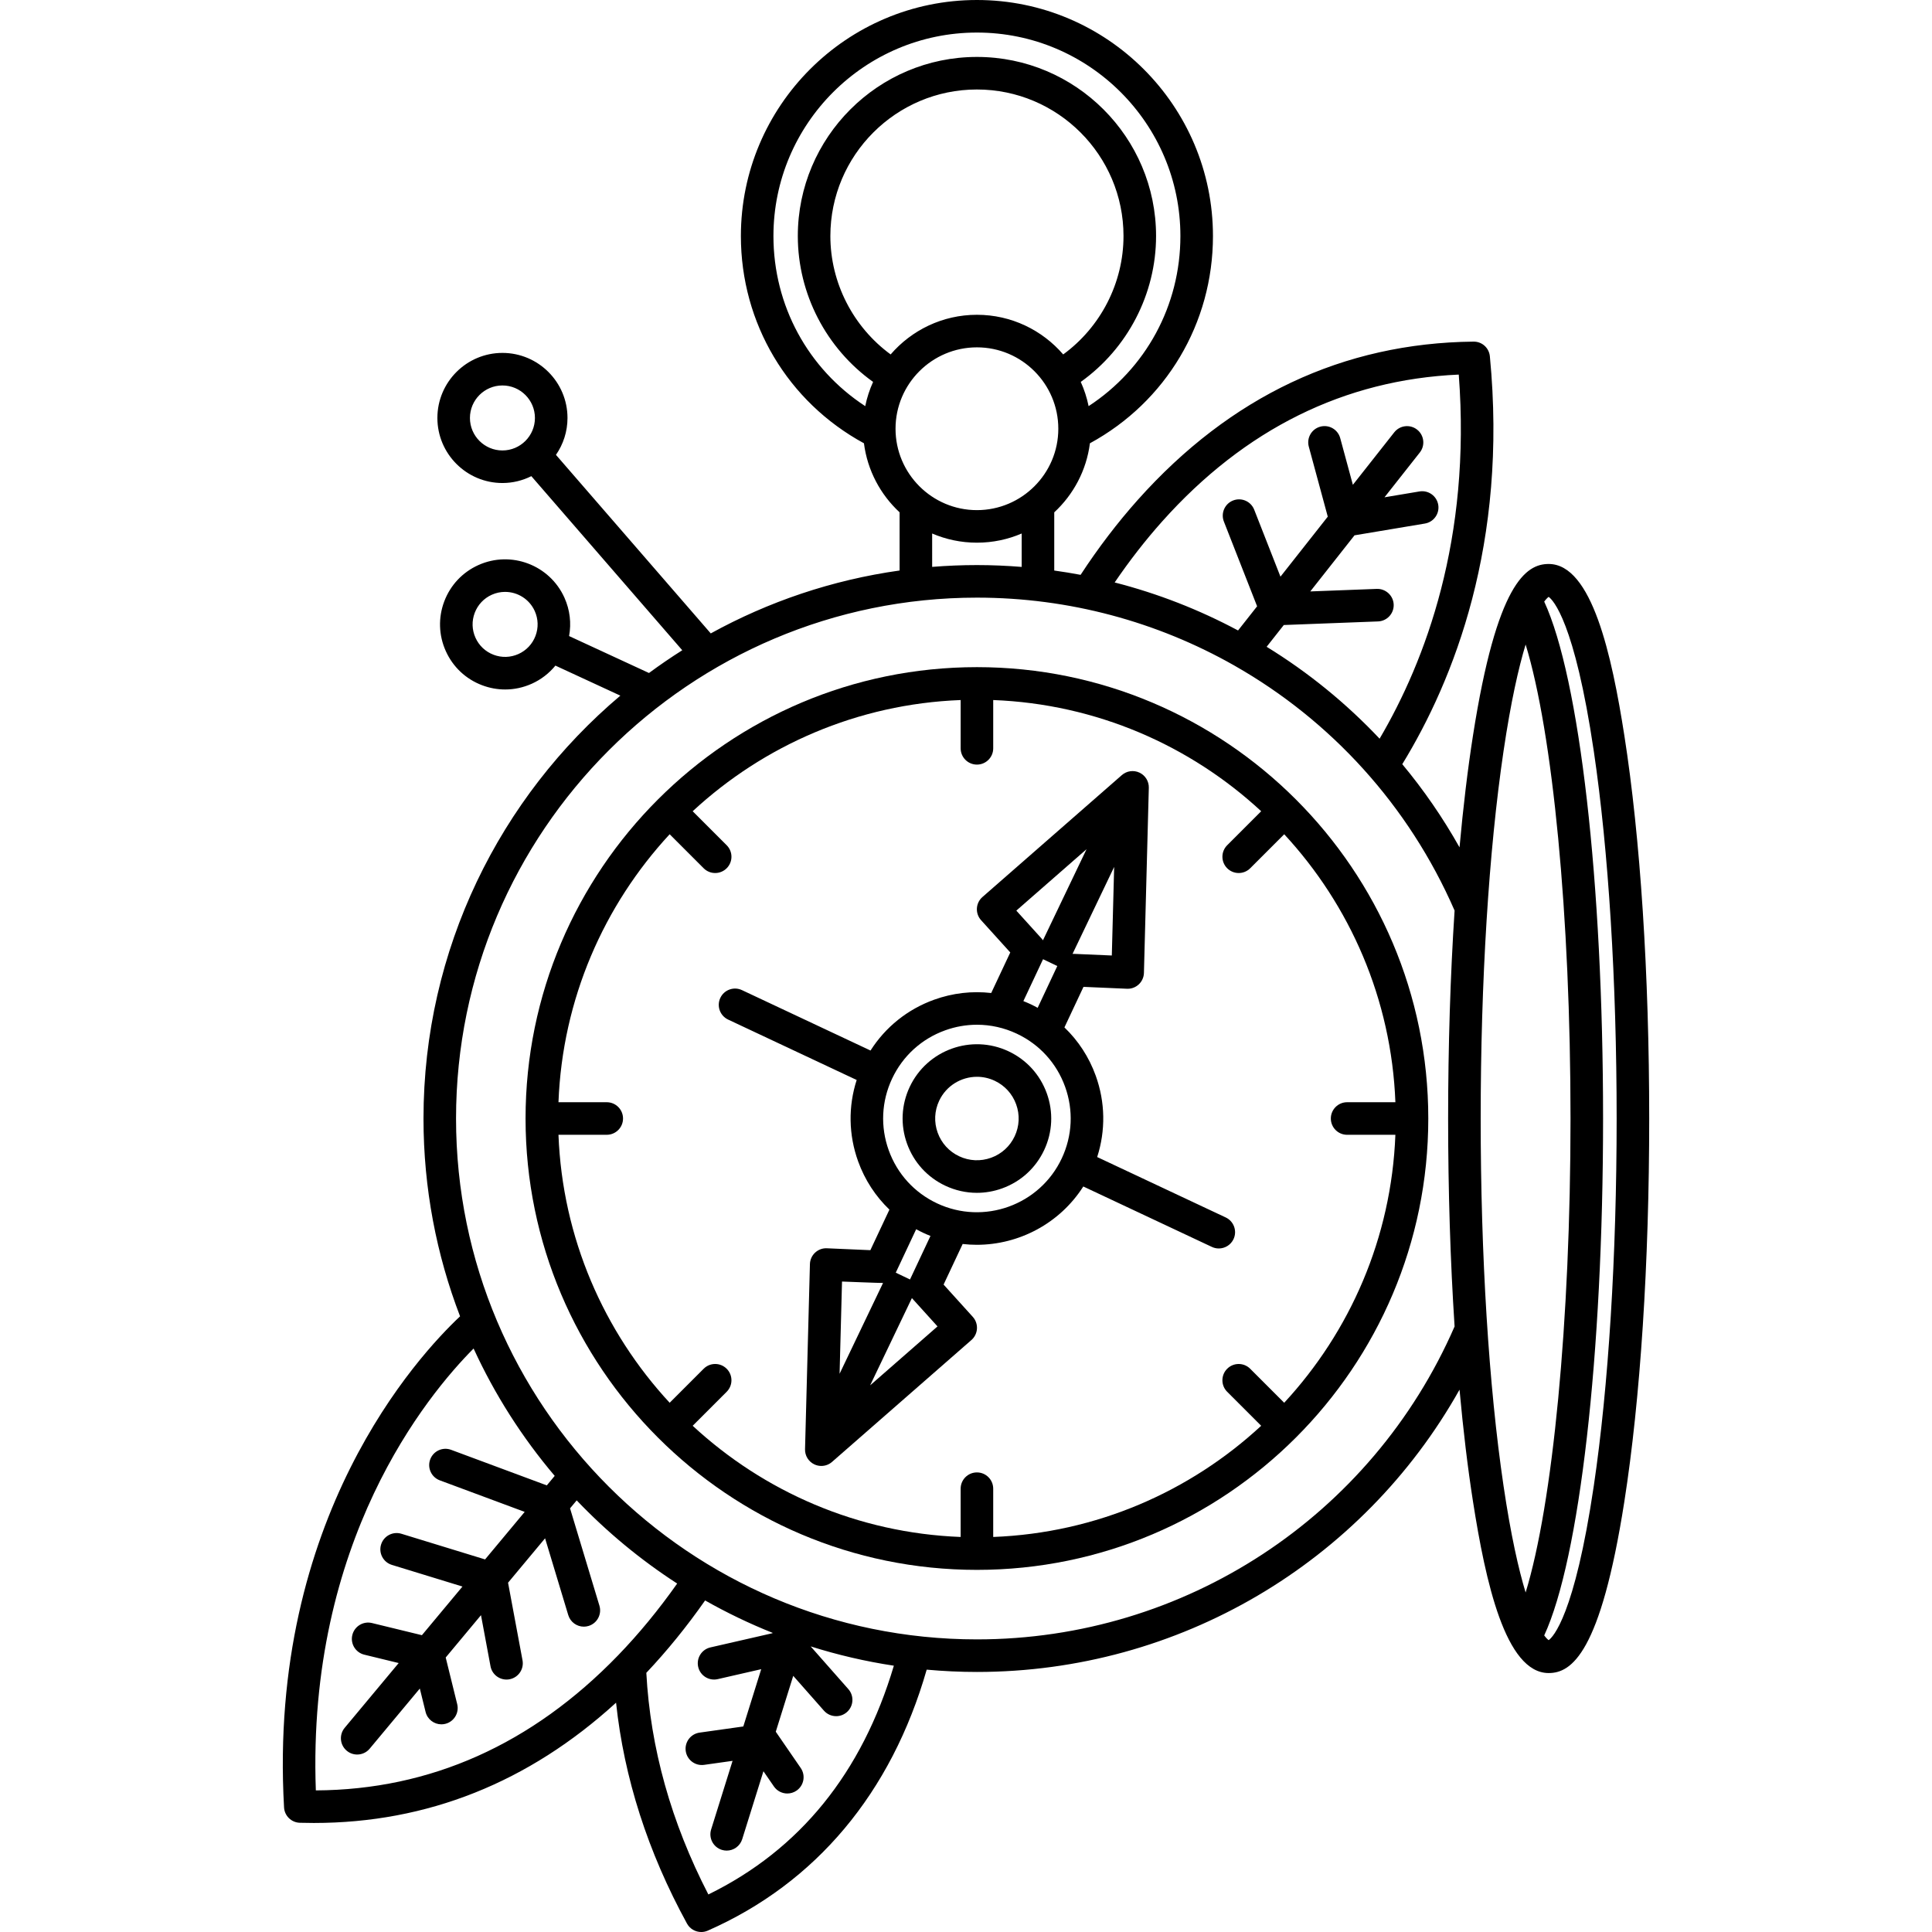
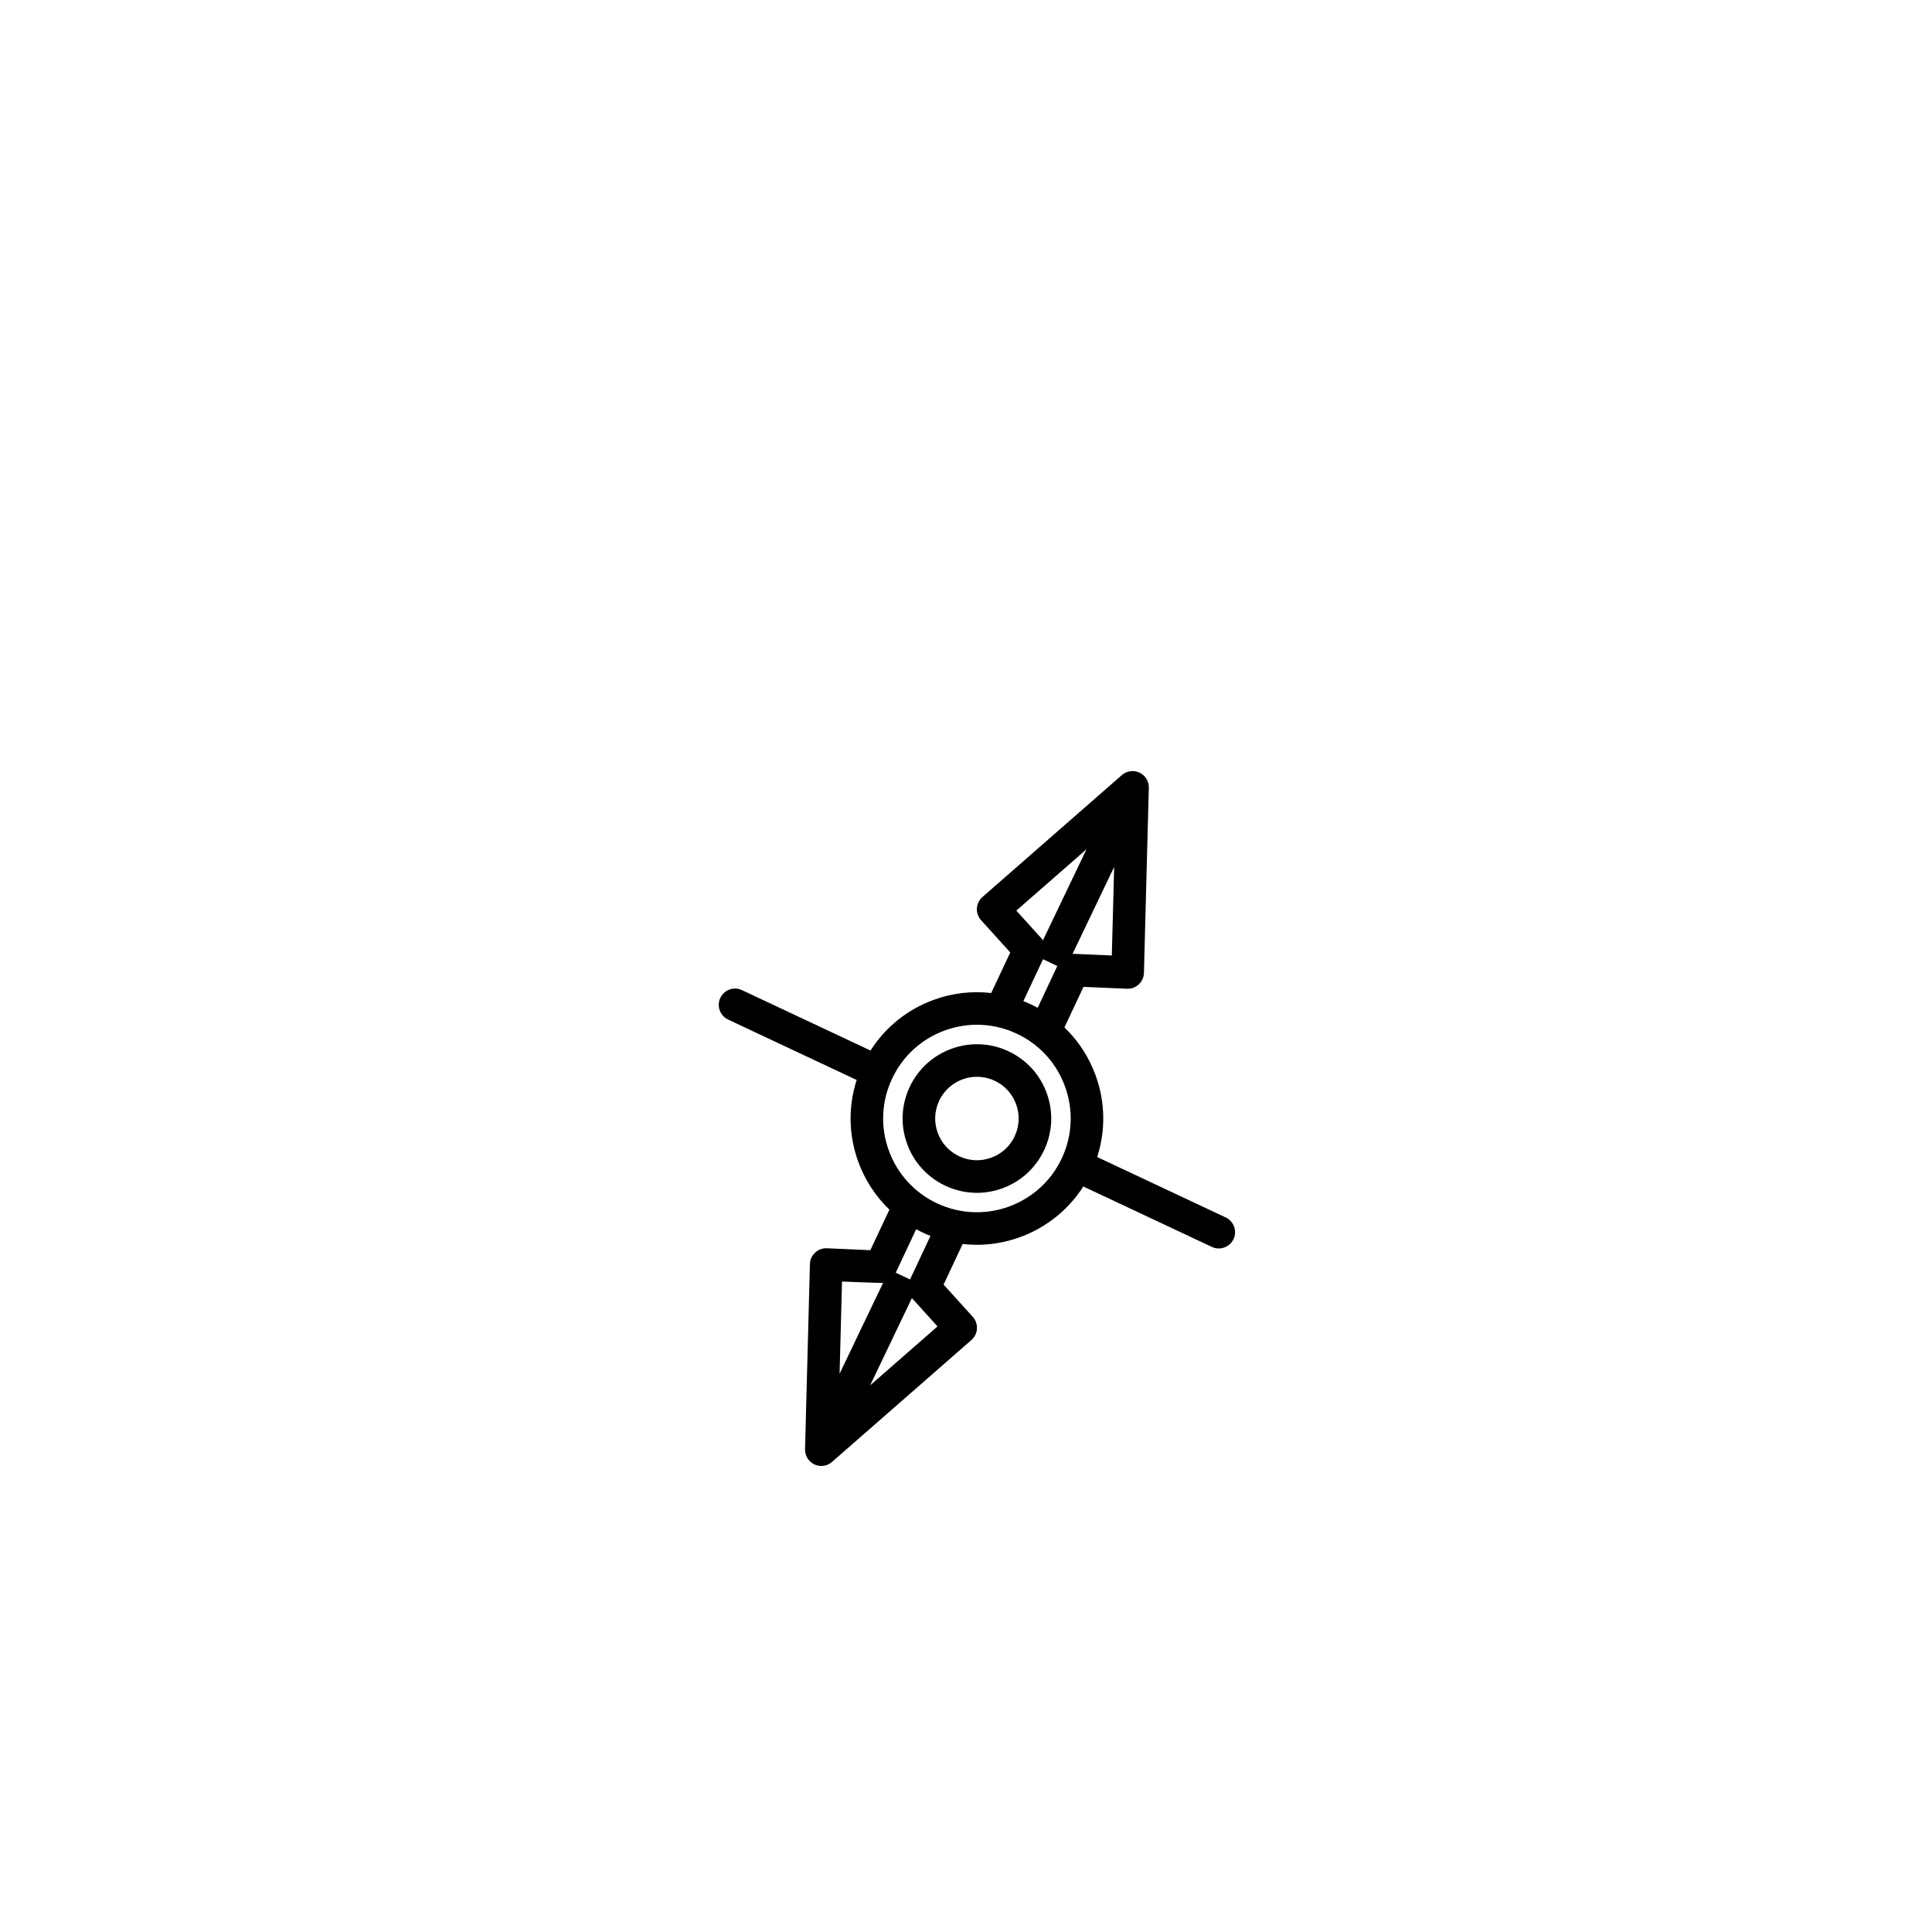
<svg xmlns="http://www.w3.org/2000/svg" fill="#000000" height="800px" width="800px" version="1.1" id="Capa_1" viewBox="0 0 474.732 474.732" xml:space="preserve">
  <g>
-     <path d="M240.05,163.931c-61.156,0-110.91,49.754-110.91,110.91s49.754,110.91,110.91,110.91c61.156,0,110.91-49.754,110.91-110.91   S301.206,163.931,240.05,163.931z M331.012,278.841h11.863c-0.975,25.362-11.168,48.398-27.322,65.847l-8.354-8.355   c-1.562-1.562-4.094-1.563-5.657,0c-1.563,1.562-1.563,4.095,0,5.656l8.355,8.355c-17.449,16.153-40.484,26.347-65.846,27.321   v-11.862c0-2.209-1.791-4-4-4s-4,1.791-4,4v11.862c-25.362-0.975-48.398-11.168-65.846-27.322l8.355-8.355   c1.562-1.562,1.562-4.095,0-5.656c-1.562-1.563-4.094-1.563-5.657,0l-8.354,8.355c-16.153-17.449-26.347-40.484-27.322-65.847   h11.863c2.209,0,4-1.791,4-4s-1.791-4-4-4h-11.863c0.975-25.362,11.168-48.398,27.321-65.846l8.355,8.355   c0.781,0.781,1.805,1.172,2.829,1.172c1.023,0,2.047-0.391,2.828-1.172c1.563-1.562,1.563-4.095,0-5.656l-8.355-8.356   c17.449-16.154,40.485-26.347,65.847-27.322v11.863c0,2.209,1.791,4,4,4s4-1.791,4-4v-11.863   c25.362,0.975,48.398,11.169,65.847,27.322l-8.355,8.356c-1.562,1.562-1.562,4.095,0,5.656c0.781,0.781,1.804,1.172,2.828,1.172   s2.047-0.391,2.829-1.172l8.355-8.355c16.153,17.449,26.347,40.484,27.321,65.846h-11.863c-2.209,0-4,1.791-4,4   S328.803,278.841,331.012,278.841z" />
    <path d="M247.812,258.323c-9.108-4.281-20-0.353-24.281,8.756c-2.074,4.412-2.305,9.368-0.651,13.954   c1.654,4.586,4.995,8.254,9.407,10.327c2.467,1.159,5.104,1.743,7.751,1.743c2.087,0,4.181-0.363,6.203-1.092   c4.586-1.654,8.254-4.995,10.327-9.407c2.074-4.412,2.305-9.367,0.651-13.954C255.565,264.064,252.224,260.396,247.812,258.323z    M249.328,279.202c-1.165,2.479-3.225,4.354-5.801,5.283c-2.576,0.931-5.359,0.8-7.838-0.365s-4.355-3.225-5.284-5.801   c-0.929-2.575-0.799-5.359,0.366-7.838c1.744-3.711,5.442-5.891,9.294-5.891c1.458,0,2.939,0.313,4.344,0.973   c2.478,1.165,4.354,3.225,5.284,5.801C250.622,273.94,250.492,276.724,249.328,279.202z" />
    <path d="M301.184,299.152l-31.585-14.843c2.096-6.498,1.998-13.465-0.357-19.994c-1.647-4.568-4.285-8.594-7.691-11.859   l4.684-9.966l10.68,0.464c1.075,0.056,2.117-0.34,2.901-1.07c0.785-0.732,1.242-1.748,1.271-2.82l1.201-45.489   c0.042-1.588-0.86-3.05-2.297-3.726c-1.438-0.676-3.139-0.438-4.334,0.609l-34.253,29.956c-0.807,0.706-1.297,1.707-1.36,2.777   c-0.063,1.071,0.308,2.122,1.027,2.917l7.173,7.927l-4.684,9.966c-4.686-0.538-9.469,0.001-14.036,1.648   c-6.528,2.355-11.954,6.724-15.62,12.485l-31.588-14.845c-2-0.941-4.382-0.081-5.321,1.919c-0.939,1.999-0.081,4.382,1.919,5.321   l31.588,14.844c-2.096,6.498-1.998,13.466,0.356,19.994c1.647,4.568,4.285,8.594,7.691,11.859l-4.683,9.966l-10.68-0.464   c-1.077-0.056-2.117,0.34-2.901,1.07c-0.785,0.732-1.242,1.748-1.271,2.82l-1.201,45.488c-0.042,1.588,0.859,3.05,2.297,3.726   c0.543,0.255,1.124,0.38,1.7,0.38c0.95,0,1.89-0.338,2.634-0.989l34.253-29.955c0.807-0.706,1.297-1.707,1.36-2.777   c0.063-1.071-0.308-2.122-1.027-2.917l-7.172-7.927l4.687-9.974c1.154,0.13,2.308,0.198,3.458,0.198   c10.386,0,20.39-5.246,26.186-14.328l31.594,14.848c0.55,0.259,1.128,0.381,1.699,0.381c1.502,0,2.941-0.851,3.623-2.3   C304.042,302.475,303.183,300.092,301.184,299.152z M263.921,234.383c-0.127-0.007-0.252,0.004-0.378,0.01l10.228-21.37   l-0.575,21.763L263.921,234.383z M266.988,208.666l-10.712,22.381c-0.097-0.139-0.199-0.276-0.314-0.404l-6.23-6.885   L266.988,208.666z M256.3,235.699l3.5,1.675l-4.825,10.268c-0.565-0.309-1.138-0.608-1.726-0.885   c-0.589-0.277-1.186-0.528-1.785-0.766L256.3,235.699z M216.983,315.249l-10.68,22.313l0.598-22.662   C206.902,314.899,216.719,315.29,216.983,315.249z M213.811,340.406l10.264-21.445c0.022,0.026,0.04,0.055,0.063,0.081l6.229,6.885   L213.811,340.406z M223.607,314.394l-3.5-1.675l5.017-10.676c0.565,0.309,1.138,0.608,1.727,0.885   c0.59,0.277,1.186,0.53,1.784,0.767L223.607,314.394z M260.895,284.639c-5.402,11.495-19.148,16.45-30.642,11.049   c-5.568-2.616-9.784-7.245-11.871-13.032c-2.087-5.788-1.795-12.041,0.821-17.609c2.617-5.567,7.245-9.783,13.033-11.87   c2.551-0.921,5.193-1.378,7.827-1.378c3.341,0,6.669,0.736,9.782,2.199c5.568,2.616,9.784,7.245,11.871,13.032   C263.803,272.817,263.511,279.07,260.895,284.639z" />
-     <path d="M399.131,180.7c-3.07-19.609-7.958-42.119-18.592-42.119c-5.586,0-12.748,4.787-18.592,42.119   c-1.305,8.335-2.411,17.589-3.313,27.51c-4.095-7.293-8.812-14.121-14.067-20.433c12.661-20.682,25.966-54.214,21.523-100.22   c-0.2-2.066-1.913-3.643-4.024-3.615c-31.985,0.339-59.729,13.411-82.462,38.856c-5.017,5.621-9.743,11.819-14.079,18.45   c-2.143-0.407-4.304-0.753-6.476-1.057v-14.298c4.704-4.354,7.91-10.298,8.764-16.97C286.521,98.745,298.049,79.44,298.049,58   c0-31.981-26.019-58-58-58s-58,26.019-58,58c0,21.441,11.529,40.747,30.239,50.924c0.854,6.669,4.059,12.612,8.761,16.965v14.295   c-16.611,2.333-32.269,7.673-46.402,15.459l-38.038-43.875c1.784-2.579,2.835-5.701,2.835-9.067   c0-8.814-7.171-15.985-15.985-15.985c-8.814,0-15.985,7.171-15.985,15.985s7.171,15.985,15.985,15.985   c2.552,0,4.957-0.616,7.1-1.684l37.086,42.778c-2.796,1.766-5.524,3.63-8.178,5.589l-19.632-9.078   c0.585-3.168,0.206-6.433-1.145-9.433v-0.001c-3.621-8.035-13.103-11.629-21.141-8.008c-3.893,1.754-6.87,4.919-8.383,8.912   s-1.379,8.336,0.375,12.229c1.754,3.894,4.918,6.87,8.912,8.383c1.841,0.697,3.757,1.045,5.669,1.045   c2.234,0,4.462-0.475,6.56-1.419c2.289-1.031,4.248-2.56,5.792-4.448l15.957,7.379c-29.561,24.965-48.372,62.28-48.372,103.912   c0,17.118,3.188,33.504,8.987,48.606c-10.232,9.608-47.281,49.539-43.251,120.671c0.118,2.073,1.802,3.712,3.878,3.771   c1.151,0.033,2.293,0.051,3.435,0.05c27.832-0.001,52.767-9.93,74.268-29.556c1.962,18.467,7.801,36.684,17.424,54.269   c0.722,1.32,2.089,2.081,3.511,2.081c0.54,0,1.088-0.11,1.611-0.341c26.549-11.697,45.087-33.83,53.783-64.127   c4.067,0.368,8.183,0.566,12.344,0.566c49.592,0,94.68-26.798,118.585-69.365c0.902,9.922,2.008,19.179,3.313,27.515   c3.07,19.609,7.957,42.119,18.592,42.119c5.586,0,12.748-4.787,18.592-42.119c3.941-25.179,6.112-58.612,6.112-94.141   S403.072,205.879,399.131,180.7z M115.473,102.701c0-4.403,3.582-7.985,7.985-7.985c4.403,0,7.985,3.582,7.985,7.985   s-3.582,7.985-7.985,7.985C119.055,110.687,115.473,107.104,115.473,102.701z M131.582,156.252   c-0.755,1.994-2.243,3.575-4.188,4.452c-1.944,0.875-4.114,0.942-6.108,0.187c-1.995-0.756-3.576-2.242-4.452-4.188   c-0.876-1.944-0.943-4.113-0.187-6.108c0.755-1.994,2.243-3.575,4.188-4.451c1.062-0.479,2.173-0.705,3.269-0.705   c3.046,0,5.961,1.752,7.292,4.704C132.272,152.088,132.338,154.257,131.582,156.252z M285.571,128.126   c20.285-22.705,44.787-34.831,72.877-36.083c3.078,40.416-8.188,70.305-19.453,89.469c-8.245-8.743-17.578-16.336-27.756-22.583   l4.217-5.349l23.155-0.882c2.208-0.084,3.929-1.941,3.845-4.149s-1.969-3.921-4.149-3.845l-16.344,0.622l10.868-13.786   l17.288-2.893c2.179-0.365,3.649-2.427,3.285-4.605c-0.365-2.179-2.428-3.646-4.605-3.285l-8.601,1.44l8.68-11.01   c1.368-1.735,1.07-4.25-0.665-5.618c-1.736-1.367-4.251-1.07-5.618,0.665l-10.167,12.896l-3.109-11.474   c-0.579-2.133-2.775-3.399-4.907-2.814c-2.132,0.577-3.393,2.774-2.815,4.906l4.662,17.206l-11.624,14.745l-6.453-16.457   c-0.807-2.057-3.125-3.071-5.185-2.264c-2.057,0.807-3.07,3.127-2.264,5.184l8.163,20.817l-4.682,5.94   c-9.541-5.101-19.709-9.08-30.32-11.798C277.545,137.766,281.457,132.736,285.571,128.126z M218.849,87.092   c-9.206-6.738-14.811-17.578-14.811-29.092c0-19.855,16.154-36.01,36.01-36.01c19.861,0,36.02,16.154,36.02,36.01   c0,11.521-5.607,22.361-14.817,29.093c-5.138-5.959-12.734-9.743-21.201-9.743C231.583,77.351,223.988,81.134,218.849,87.092z    M190.049,58c0-27.57,22.43-50,50-50s50,22.43,50,50c0,17.099-8.51,32.621-22.555,41.797c-0.42-2.078-1.076-4.069-1.929-5.954   C277.057,85.64,284.069,72.244,284.069,58c0-24.267-19.747-44.01-44.02-44.01c-24.268,0-44.01,19.743-44.01,44.01   c0,14.239,7.009,27.634,18.497,35.843c-0.854,1.885-1.509,3.877-1.929,5.956C198.56,90.623,190.049,75.1,190.049,58z    M220.051,105.35c0-11.027,8.972-19.999,19.999-19.999s19.999,8.972,19.999,19.999s-8.971,19.999-19.999,19.999   S220.051,116.377,220.051,105.35z M229.049,131.093c3.379,1.45,7.098,2.255,11.001,2.255c3.903,0,7.62-0.805,10.999-2.254v8.21   c-3.638-0.293-7.305-0.454-11-0.454c-3.703,0-7.371,0.155-11,0.446V131.093z M77.608,439.938   c-2.229-61.271,27.339-97.094,38.764-108.58c5.211,11.357,11.943,21.875,19.931,31.298l-1.944,2.332l-23.506-8.736   c-2.071-0.771-4.374,0.285-5.143,2.355c-0.77,2.071,0.285,4.373,2.356,5.143l20.862,7.753l-9.736,11.679l-20.559-6.305   c-2.112-0.648-4.349,0.54-4.997,2.651c-0.648,2.112,0.54,4.35,2.651,4.997l17.349,5.321l-9.965,11.953l-12.266-2.985   c-2.145-0.523-4.31,0.794-4.833,2.941c-0.522,2.146,0.794,4.31,2.941,4.832l8.451,2.057l-13.27,15.918   c-1.415,1.697-1.186,4.22,0.511,5.634c0.748,0.624,1.656,0.928,2.56,0.928c1.146,0,2.283-0.49,3.074-1.438l12.318-14.776   l1.418,5.75c0.45,1.823,2.083,3.043,3.881,3.043c0.317,0,0.639-0.038,0.961-0.117c2.145-0.529,3.455-2.697,2.926-4.842   l-2.827-11.461l8.671-10.402l2.34,12.554c0.358,1.924,2.039,3.268,3.928,3.268c0.243,0,0.49-0.022,0.737-0.068   c2.172-0.405,3.604-2.494,3.199-4.666l-3.554-19.065l9.098-10.913l5.694,18.867c0.522,1.73,2.11,2.846,3.828,2.846   c0.383,0,0.772-0.056,1.157-0.172c2.115-0.638,3.312-2.87,2.674-4.984l-7.218-23.916l1.633-1.959   c7.385,7.737,15.674,14.604,24.692,20.437c-4.535,6.428-9.413,12.359-14.542,17.662C130.688,428.65,105.726,439.797,77.608,439.938   z M174.06,465.508c-9.139-17.69-14.253-35.987-15.244-54.459c5.091-5.396,9.938-11.355,14.444-17.786   c5.315,3.01,10.85,5.674,16.577,7.958l-0.029,0.093l-15.241,3.488c-2.153,0.493-3.5,2.639-3.007,4.792   c0.493,2.153,2.636,3.495,4.792,3.007l10.694-2.448l-4.398,14.076l-10.746,1.512c-2.188,0.308-3.711,2.331-3.404,4.519   c0.308,2.188,2.33,3.712,4.518,3.403l6.992-0.984l-5.268,16.86c-0.659,2.109,0.516,4.353,2.625,5.012   c0.397,0.124,0.799,0.183,1.194,0.183c1.703,0,3.282-1.097,3.817-2.808l5.216-16.695l2.572,3.738   c0.775,1.128,2.026,1.733,3.299,1.733c0.782,0,1.571-0.229,2.264-0.704c1.82-1.252,2.28-3.743,1.028-5.563l-6.13-8.911l4.29-13.731   l7.544,8.553c0.791,0.896,1.894,1.354,3.001,1.354c0.94,0,1.884-0.329,2.645-1c1.657-1.462,1.815-3.989,0.354-5.646l-9.258-10.496   c6.611,2.086,13.438,3.682,20.439,4.74C211.808,435.642,196.508,454.531,174.06,465.508z M240.049,402.831   c-70.574,0-127.99-57.416-127.99-127.99s57.416-127.99,127.99-127.99c22.664,0,44.321,5.949,63.186,16.647   c0.06,0.035,0.118,0.073,0.178,0.104c23.545,13.402,42.71,34.219,54.009,60.143c-1.042,15.988-1.588,33.278-1.588,51.096   c0,17.82,0.547,35.111,1.588,51.099C337.044,372.677,291.082,402.831,240.049,402.831z M363.834,274.841   c0-33.735,1.993-65.784,5.611-90.241c1.814-12.26,3.717-20.579,5.433-26.231c6.641,21.629,11.031,66.572,11.031,116.472   c0,49.892-4.391,94.834-11.031,116.47c-1.716-5.651-3.618-13.97-5.432-26.228C365.827,340.625,363.834,308.576,363.834,274.841z    M391.632,365.083c-4.731,31.976-10.075,37.213-11.094,37.938c-0.204-0.145-0.583-0.477-1.094-1.161   c8.697-18.795,14.464-68.977,14.464-127.018c0-58.049-5.768-108.231-14.464-127.019c0.51-0.684,0.89-1.016,1.094-1.161   c1.019,0.725,6.363,5.962,11.094,37.938c3.618,24.458,5.611,56.507,5.611,90.242S395.25,340.625,391.632,365.083z" />
  </g>
</svg>